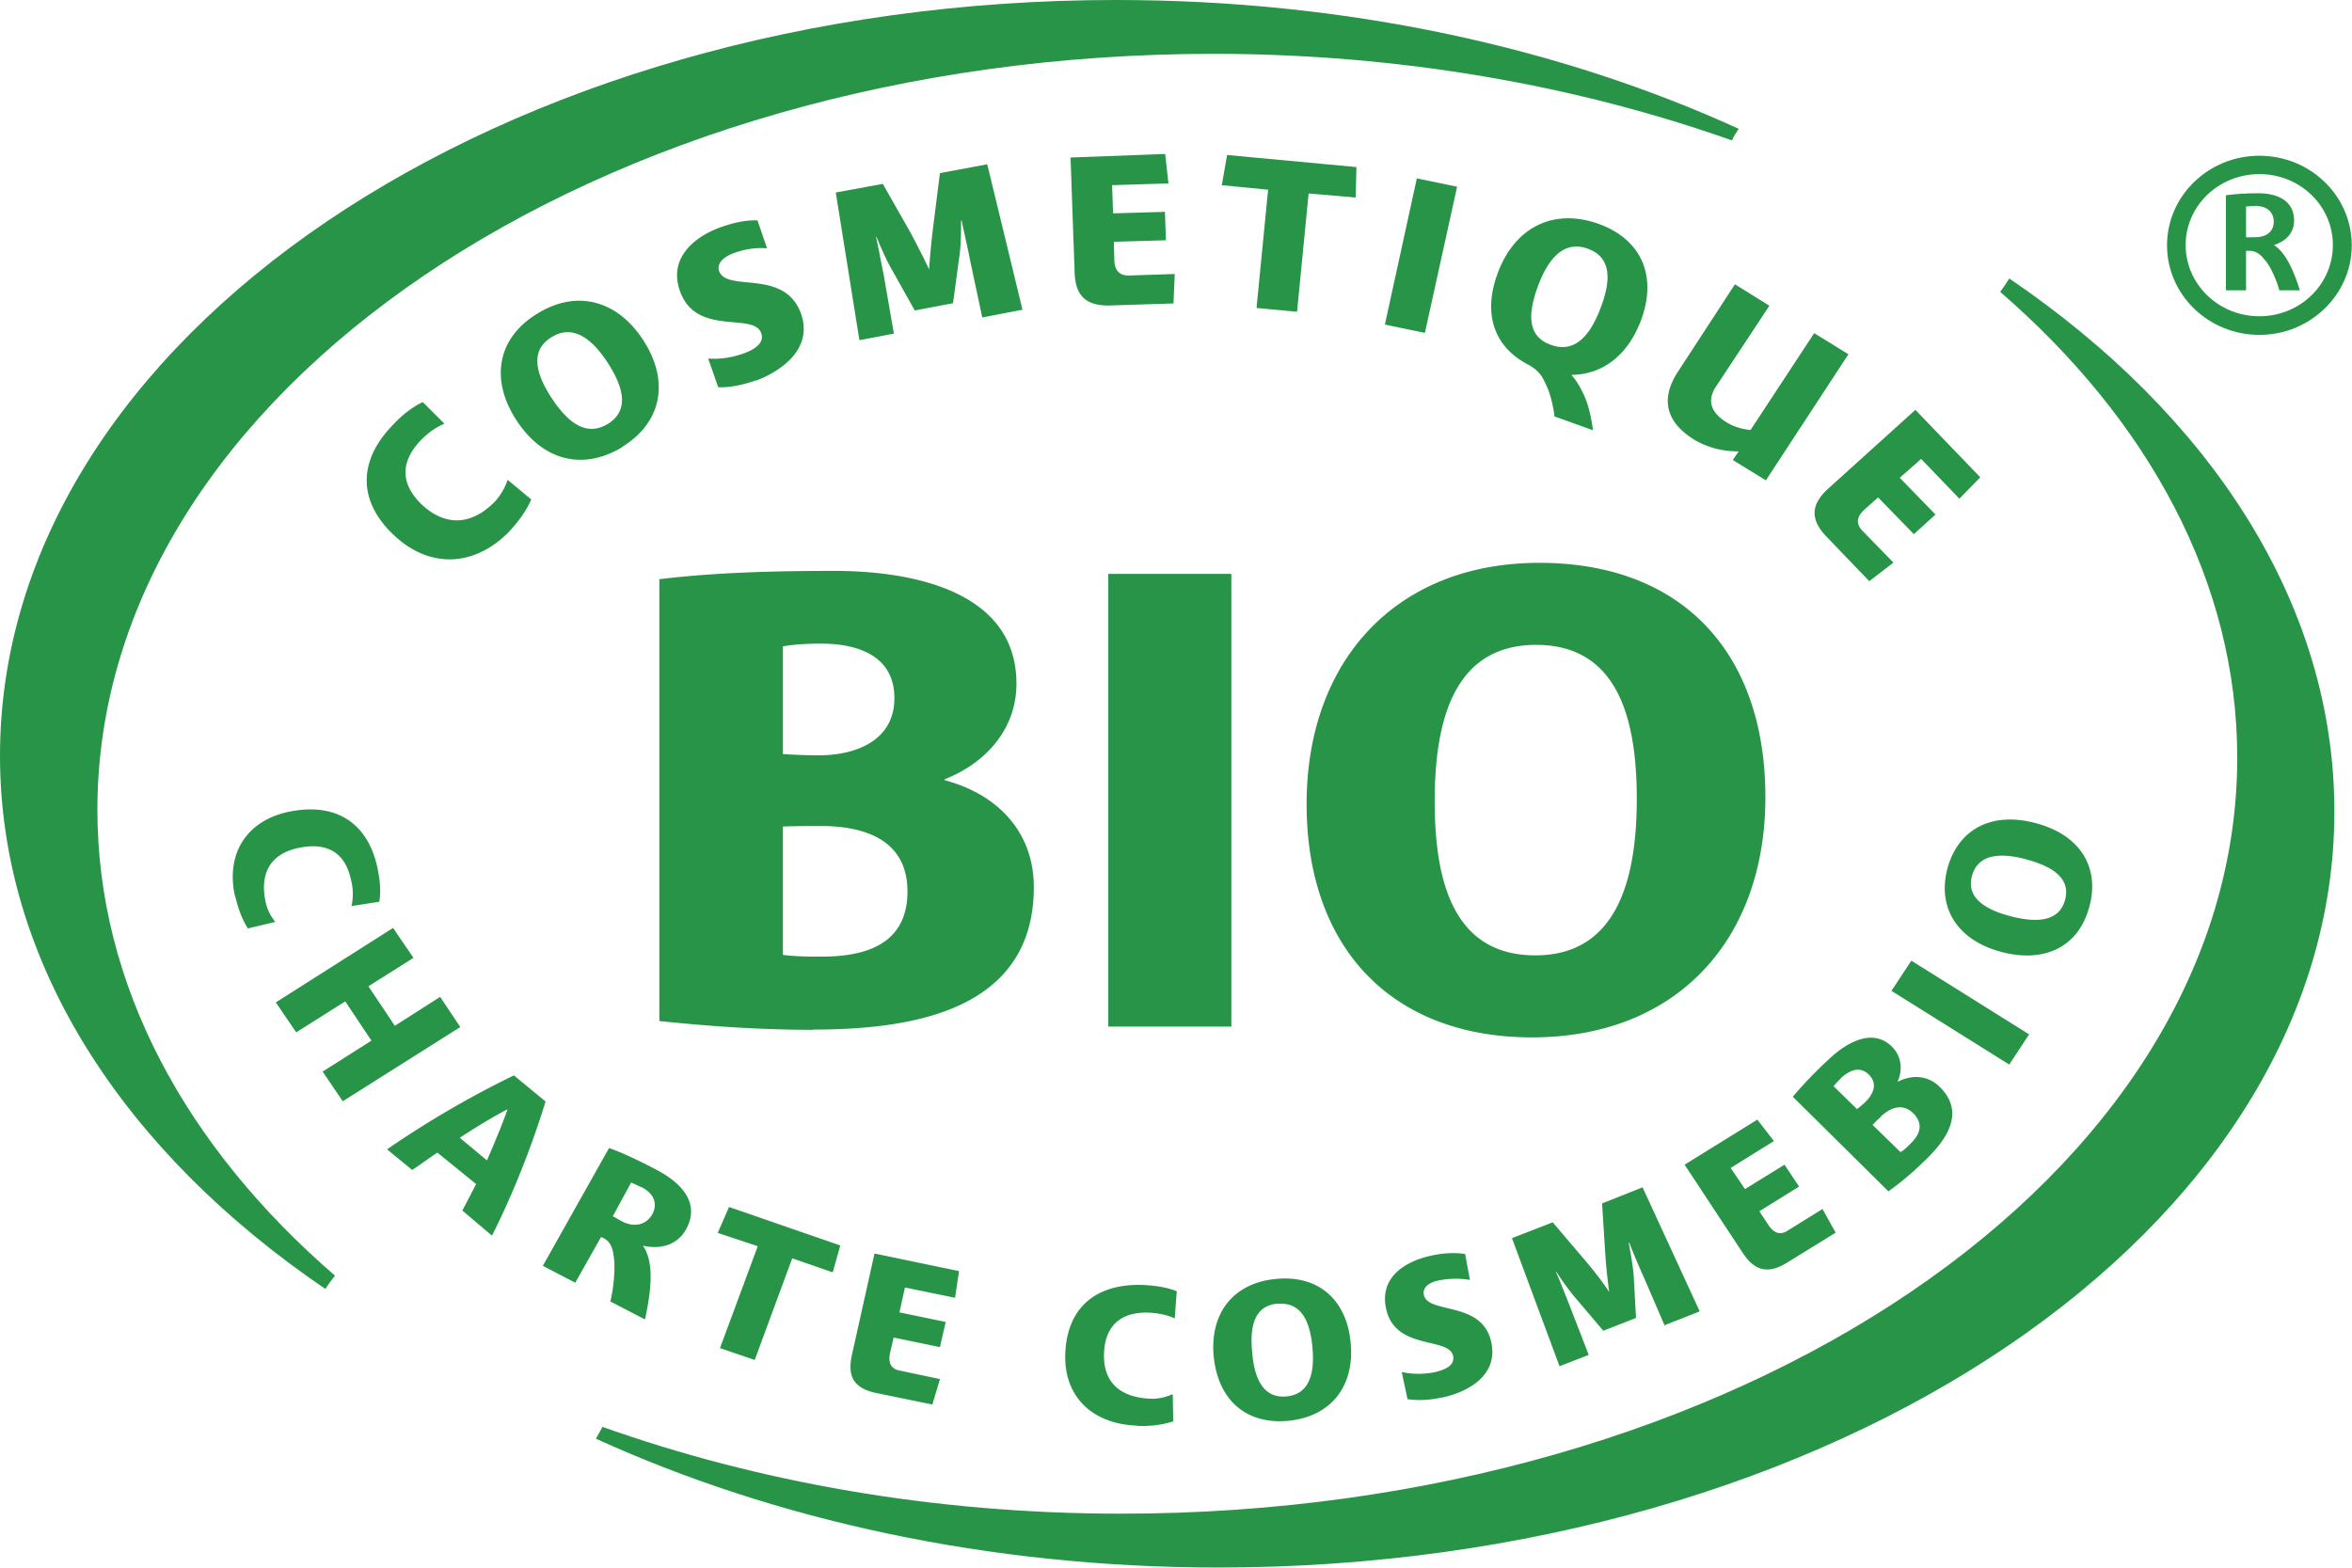
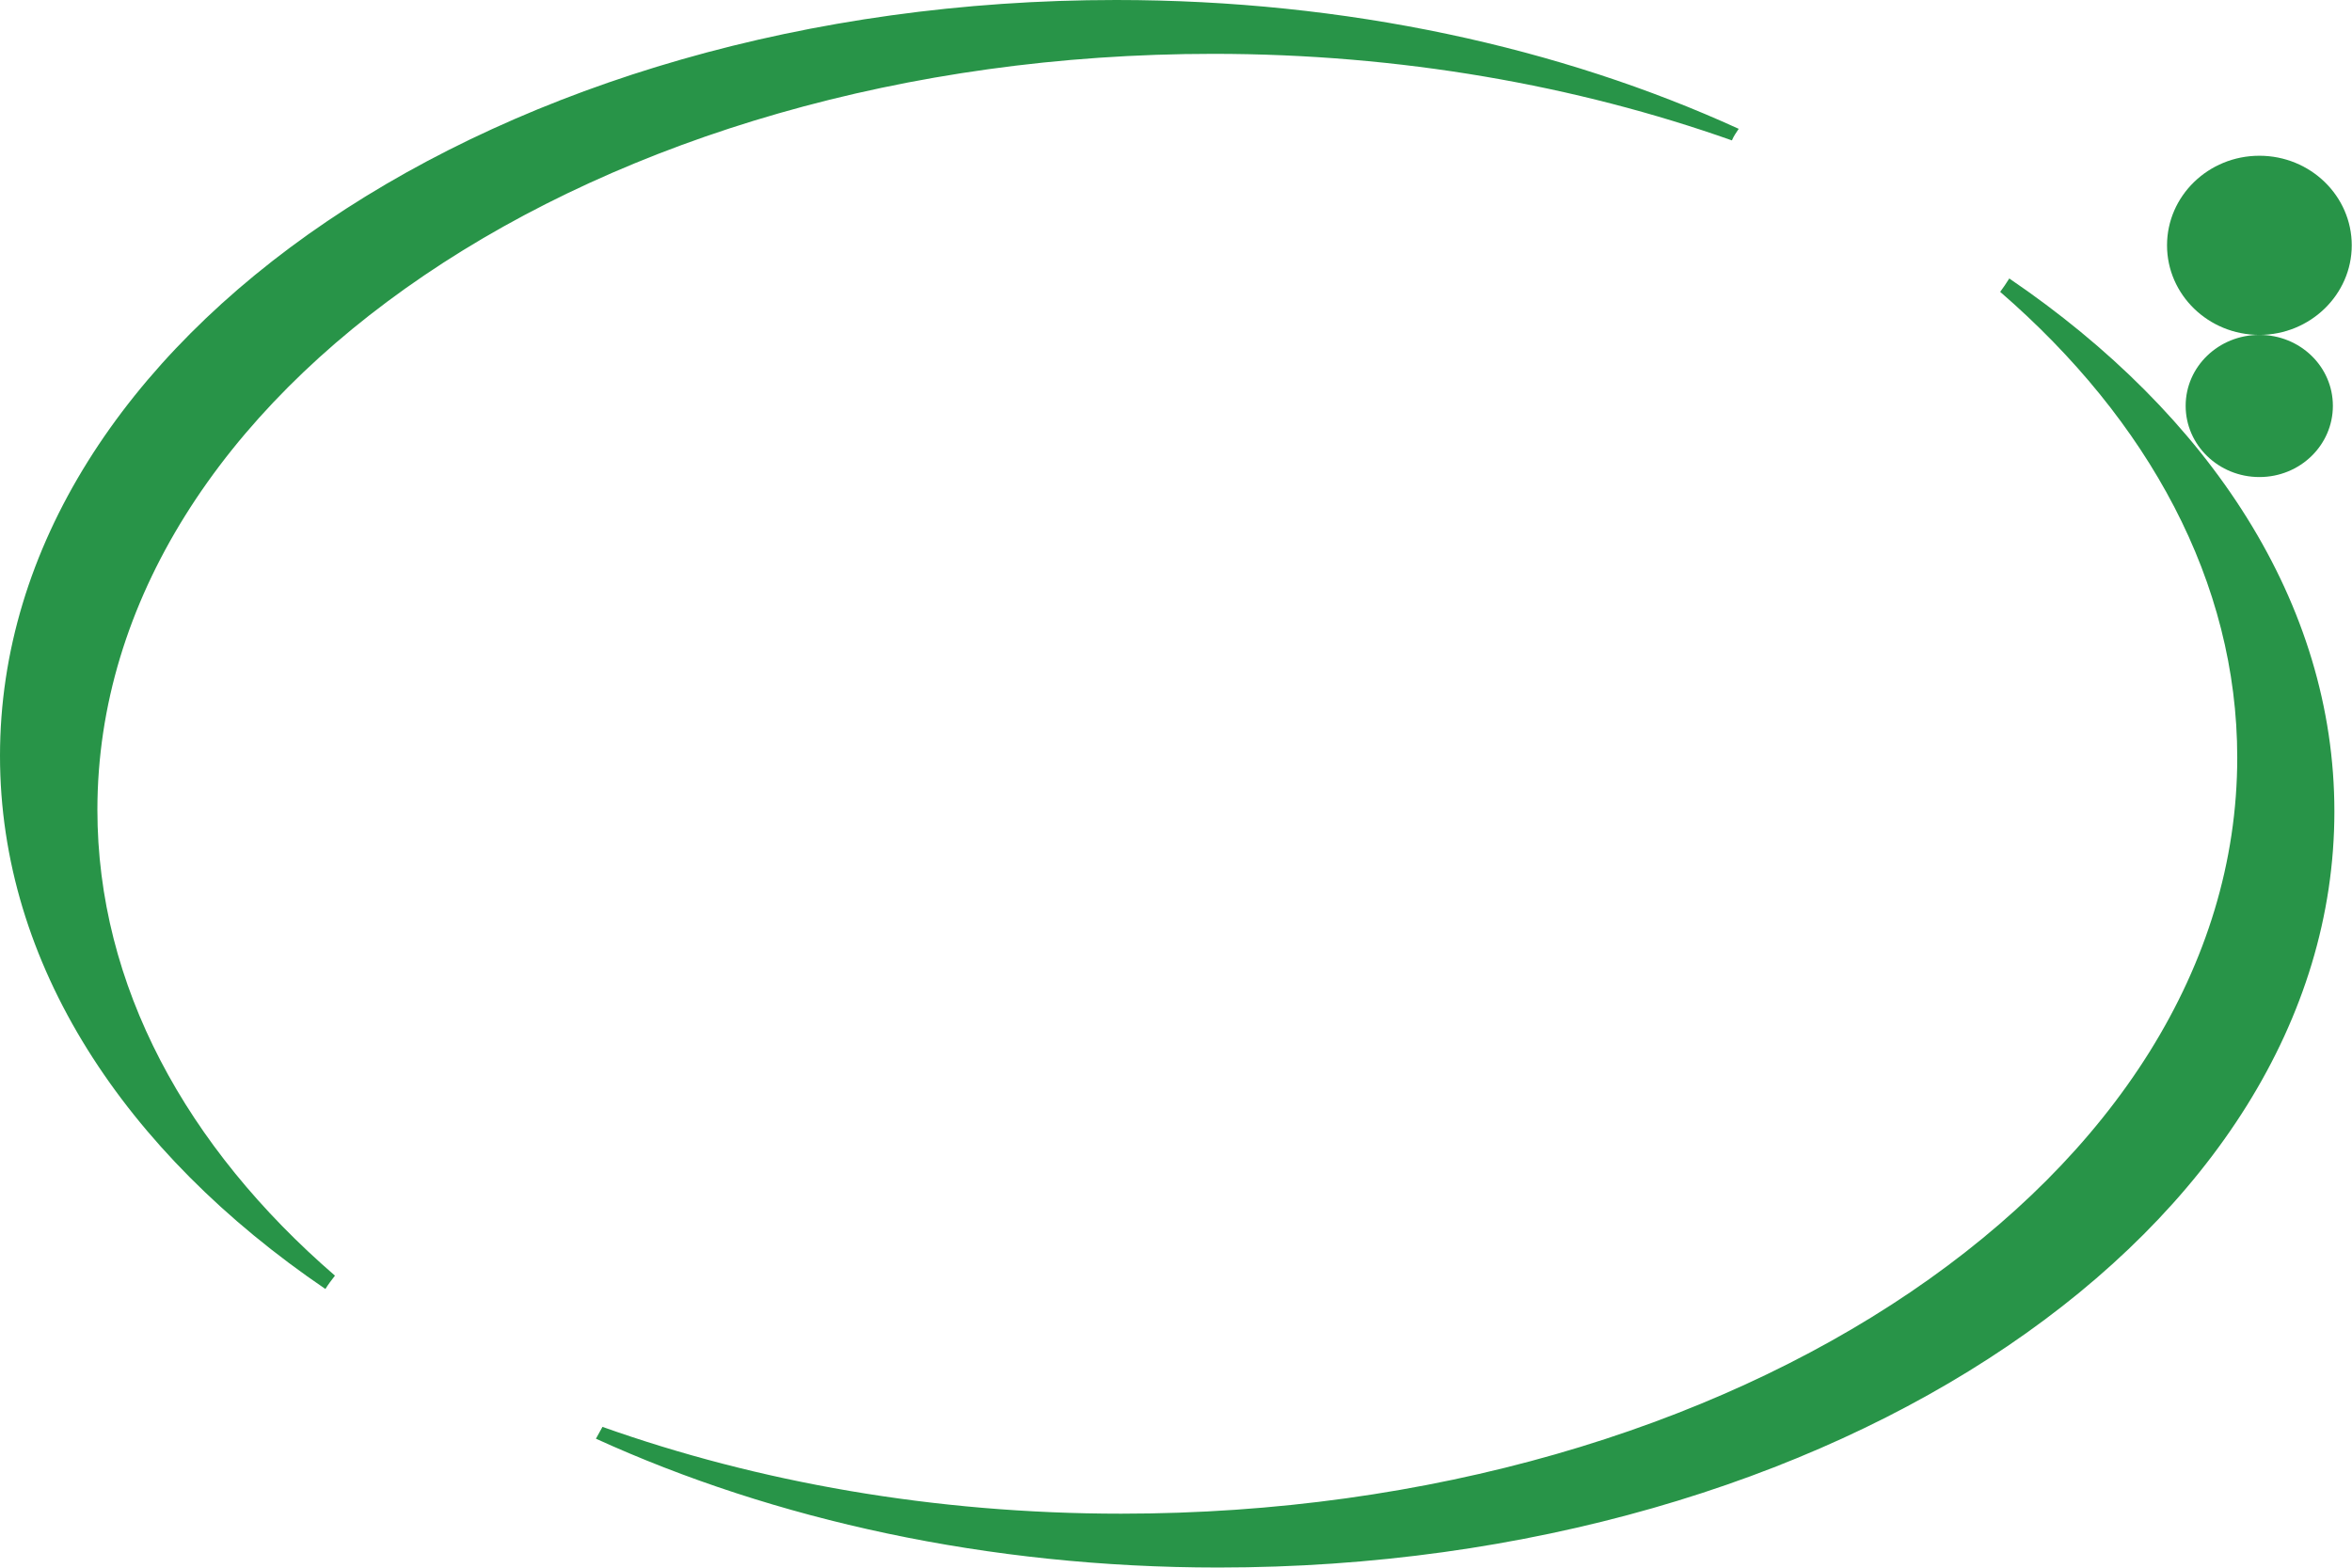
<svg xmlns="http://www.w3.org/2000/svg" width="93.46" height="62.31" viewBox="0 0 93.46 62.31">
  <defs>
    <style>.cls-1{fill:#289448;stroke-width:0}</style>
  </defs>
  <g id="Calque_1-2" data-name="Calque 1">
-     <path d="M44.04 22.81h4.89V40.8h-4.89zM60.88 41.23c-5.59 0-8.96-3.57-8.96-9.27s3.55-9.59 9.25-9.59 8.98 3.6 8.98 9.31-3.56 9.55-9.27 9.55Zm.16-15.6c-3.27 0-4.03 3.01-4.03 6.22s.76 6.12 4 6.12 4.03-3.01 4.03-6.22-.77-6.12-4-6.12M32.31 40.93c-1.98 0-4.04-.13-6.11-.35V23.02c2.24-.27 4.58-.33 6.95-.33 3.13 0 7.24.81 7.24 4.48 0 1.81-1.22 3.16-2.85 3.8v.04c2.11.56 3.54 2.06 3.54 4.25 0 4.95-4.91 5.66-8.78 5.66Zm.29-15.35c-.5 0-1.05.03-1.49.11v4.28c.45.03.97.05 1.42.05 1.52 0 3.01-.61 3.01-2.27s-1.4-2.17-2.93-2.17Zm.03 7.25c-.47 0-1.02 0-1.52.02v5.1c.5.07 1.08.07 1.55.07 1.88 0 3.4-.58 3.4-2.59s-1.64-2.6-3.43-2.6M20.24 21.12c-1.35 1.39-3.11 1.49-4.51.22-1.48-1.33-1.56-2.96-.13-4.44.33-.36.74-.7 1.2-.92l.86.86c-.36.15-.67.38-.94.66-.88.92-.76 1.82.09 2.6.93.83 1.95.77 2.87-.18.22-.25.39-.54.49-.85l.94.78c-.2.47-.53.9-.88 1.28M24.71 17.78c-1.57.94-3.15.52-4.19-1.08-1.06-1.63-.75-3.28.84-4.24 1.56-.96 3.17-.53 4.2 1.06 1.06 1.63.74 3.28-.85 4.25Zm-2.79-4.38c-.91.55-.59 1.52 0 2.42.58.88 1.32 1.58 2.23 1.03.91-.56.58-1.53 0-2.43-.58-.89-1.34-1.57-2.23-1.02M30.03 15.12c-.49.17-1.01.29-1.49.27l-.4-1.14c.49.04 1-.05 1.46-.22.34-.13.81-.39.64-.81-.32-.8-2.51.13-3.19-1.57-.52-1.3.43-2.19 1.56-2.61.49-.17.97-.3 1.49-.28l.38 1.11c-.45-.04-.92.04-1.35.2-.36.14-.67.39-.55.72.33.82 2.53-.1 3.22 1.6.54 1.37-.61 2.3-1.76 2.74M39.03 12.61l-.49-2.3c-.08-.43-.26-1.2-.33-1.55h-.02c0 .44 0 1.02-.08 1.51l-.24 1.78-1.52.29-.88-1.57c-.27-.46-.49-.99-.64-1.35h-.02c.09.37.21 1.07.3 1.48l.41 2.36-1.37.26-.94-5.87 1.87-.34 1.12 1.97c.25.48.51.97.72 1.43.03-.5.09-1.1.15-1.61l.28-2.22 1.88-.35 1.4 5.78-1.61.31M46.64 12.06l-2.51.08c-1.13.04-1.41-.55-1.43-1.35l-.16-4.53 3.76-.14.13 1.17-2.24.07.04 1.12 2.06-.06.04 1.13-2.07.06.02.74c.01.29.12.61.58.6l1.82-.06-.05 1.17M52 7.69l-.46 4.7-1.61-.15.46-4.7-1.84-.18.21-1.2 5.14.48-.03 1.21L52 7.69M55.03 12.9l1.27-5.81 1.6.33-1.28 5.81-1.59-.33M62.45 14.91c.2.23.39.54.55.93.15.38.24.81.3 1.26l-1.53-.55c-.05-.42-.17-.96-.39-1.37-.15-.34-.36-.53-.68-.7-1.38-.73-1.77-2.07-1.18-3.64.68-1.82 2.22-2.57 3.98-1.95 1.73.61 2.37 2.09 1.7 3.86-.52 1.37-1.52 2.14-2.76 2.15Zm.63-5.03c-1-.35-1.6.5-1.97 1.5-.36.98-.49 1.98.53 2.33 1.01.36 1.6-.5 1.97-1.49.37-.98.49-1.98-.53-2.34M68.85 18.29l.24-.35h-.02c-.63 0-1.21-.15-1.74-.46-1.15-.71-1.36-1.64-.64-2.73l2.25-3.45 1.37.85-2.14 3.24c-.37.58-.13 1.04.43 1.39.27.17.62.28.96.31l2.53-3.85 1.36.84-3.28 5.01-1.32-.81M74.28 23.1l-1.71-1.78c-.76-.8-.49-1.39.11-1.93l3.43-3.1 2.58 2.68-.83.85-1.52-1.58-.85.75 1.42 1.46-.86.78-1.42-1.46-.55.49c-.22.2-.39.49-.09.82l1.25 1.28-.95.73M9.33 35.59c-.36-1.7.5-3.01 2.21-3.34 1.81-.35 3.08.45 3.46 2.25.09.44.15.91.07 1.34l-1.1.17c.07-.33.07-.69-.02-1.03-.23-1.12-.98-1.5-2.03-1.29-1.14.21-1.61.98-1.37 2.14.06.3.2.58.39.81l-1.09.26c-.25-.39-.4-.84-.51-1.31M12.82 42.59l1.94-1.23-1.04-1.56-1.95 1.23-.81-1.19 4.66-2.96.81 1.19-1.79 1.13 1.05 1.57 1.8-1.15.8 1.2-4.67 2.95-.8-1.18M18.37 48.12c.18-.35.37-.71.55-1.06l-1.54-1.25c-.33.22-.67.47-1 .69l-1-.82c1.58-1.09 3.31-2.1 5.04-2.94l1.26 1.04c-.56 1.81-1.29 3.66-2.13 5.33l-1.18-1Zm1.79-4.01v-.02c-.61.32-1.25.71-1.89 1.13l1.08.9c.3-.7.59-1.38.81-2.01M24.25 51.73c.11-.41.19-1.12.16-1.59-.03-.35-.08-.74-.39-.91a.424.424 0 0 0-.14-.06l-1.02 1.81-1.29-.67 2.63-4.68c.44.14 1.24.52 1.88.86 1.12.58 1.72 1.41 1.18 2.37-.36.65-1.05.8-1.7.65v.02c.43.64.33 1.71.07 2.91l-1.37-.71Zm1.22-4.55c-.12-.06-.25-.12-.39-.18l-.73 1.34c.12.06.25.14.38.21.43.22.91.17 1.18-.27.27-.49.02-.88-.44-1.11M31.48 50.01l-1.49 4.04-1.38-.47 1.5-4.05-1.59-.53.45-1.03 4.42 1.53-.3 1.07-1.61-.56M37.04 55.82l-2.24-.46c-.99-.21-1.1-.78-.95-1.5l.9-4.04 3.36.7-.16 1.06-1.99-.41-.22.99 1.84.38-.23 1-1.84-.38-.15.65c-.05.27-.02.58.38.66l1.61.34-.3 1.01M45.18 56.66c-1.78-.06-2.91-1.16-2.85-2.85.06-1.78 1.16-2.8 3.07-2.74.45.02.94.08 1.36.25l-.08 1.08c-.32-.15-.67-.21-1.03-.23-1.19-.04-1.75.6-1.78 1.63-.04 1.11.61 1.74 1.84 1.79.3.02.61-.06.89-.18l.02 1.08c-.46.15-.94.2-1.43.18M51.18 56.47c-1.67.15-2.77-.83-2.95-2.54-.17-1.75.79-2.95 2.49-3.1 1.67-.16 2.79.83 2.95 2.53.17 1.74-.79 2.95-2.49 3.11Zm-.4-4.66c-.99.08-1.12 1-1.02 1.96.08.95.4 1.82 1.36 1.73.97-.09 1.12-1.02 1.03-1.97-.09-.94-.4-1.79-1.37-1.71M57.29 55.54c-.46.11-.93.13-1.36.07l-.23-1.08c.45.1.91.09 1.34 0 .33-.08.79-.24.7-.65-.18-.75-2.27-.21-2.65-1.82-.3-1.24.67-1.91 1.76-2.15.44-.1.91-.14 1.37-.07l.19 1.03c-.4-.07-.84-.06-1.24.02-.35.07-.66.26-.59.58.18.77 2.29.22 2.67 1.84.31 1.31-.85 2-1.96 2.24M66.15 52.69l-.85-1.97c-.16-.35-.44-1.02-.56-1.33h-.02c.07.4.17.91.2 1.36l.09 1.63-1.3.51-1.06-1.25c-.33-.38-.62-.81-.82-1.11h-.01c.14.32.38.92.52 1.28l.79 2.04-1.16.45-1.89-5.09 1.62-.63 1.35 1.59c.32.38.63.78.88 1.16h.01c-.06-.46-.12-1-.15-1.47l-.13-2.03 1.61-.64 2.27 4.93-1.37.54M72.93 49 71 50.19c-.86.53-1.36.2-1.76-.41l-2.3-3.49 2.89-1.79.66.85-1.72 1.07.57.84 1.57-.97.58.87-1.58.98.37.56c.16.24.4.43.74.22l1.4-.87.52.94M76.42 46.19c-.42.41-.88.8-1.38 1.16l-3.8-3.76c.42-.5.9-1 1.42-1.48.67-.64 1.73-1.29 2.52-.51.39.39.43.93.22 1.4.57-.3 1.2-.27 1.68.2 1.08 1.07.18 2.2-.66 2.99Zm-3.26-3.34c-.1.09-.21.21-.3.32l.93.91c.11-.08.22-.18.31-.26.34-.32.53-.75.16-1.11-.35-.35-.76-.18-1.1.13Zm1.58 1.54c-.12.1-.23.21-.33.32l1.11 1.08c.12-.07.25-.18.35-.29.4-.37.6-.8.16-1.25-.44-.43-.92-.22-1.3.13M79.84 42.31l-4.68-2.93.79-1.2 4.68 2.93-.79 1.2M83.02 36.05c-.43 1.58-1.76 2.23-3.47 1.79-1.76-.46-2.59-1.75-2.16-3.35.45-1.57 1.78-2.23 3.48-1.78 1.76.45 2.59 1.74 2.15 3.34Zm-4.66-1.24c-.25.9.59 1.36 1.55 1.61.95.24 1.9.26 2.15-.66.24-.91-.6-1.35-1.56-1.61-.94-.25-1.89-.25-2.14.66" class="cls-1" />
    <path d="M79.84 11.07c-.12.19-.24.37-.36.53 5.89 5.1 9.42 11.53 9.42 18.51 0 16.59-19.85 30.05-44.35 30.05-7.44 0-14.45-1.26-20.61-3.45-.08.15-.18.32-.26.47 7.06 3.22 15.57 5.12 24.73 5.12 24.5 0 44.35-13.45 44.35-30.05 0-8.27-4.94-15.76-12.93-21.19M12.93 51.23c.11-.18.24-.35.38-.53-5.91-5.11-9.44-11.53-9.44-18.52C3.88 15.6 23.72 2.14 48.21 2.14c7.44 0 14.45 1.26 20.61 3.44.07-.17.17-.31.27-.46C62.02 1.89 53.51 0 44.35 0 19.86 0 0 13.45 0 30.04c0 8.28 4.95 15.76 12.93 21.19M90.57 11.53c-.09-.34-.34-.97-.61-1.24-.15-.19-.32-.32-.57-.32h-.14v1.57h-.8V7.76c.36-.05.83-.08 1.28-.08.79 0 1.43.31 1.43 1.09 0 .5-.35.83-.8.97.47.3.79 1.03 1.03 1.8h-.83Zm-.96-3.34c-.11 0-.24 0-.36.02v1.22h.37c.4 0 .73-.2.73-.62s-.32-.63-.75-.63" class="cls-1" />
-     <path d="M89.78 13.31c-2.03 0-3.67-1.6-3.67-3.56s1.64-3.56 3.67-3.56 3.67 1.6 3.67 3.56-1.65 3.56-3.67 3.56Zm0-6.39c-1.62 0-2.93 1.26-2.93 2.82s1.31 2.83 2.93 2.83 2.92-1.27 2.92-2.83-1.3-2.82-2.92-2.82Z" class="cls-1" />
+     <path d="M89.78 13.31c-2.03 0-3.67-1.6-3.67-3.56s1.64-3.56 3.67-3.56 3.67 1.6 3.67 3.56-1.65 3.56-3.67 3.56Zc-1.62 0-2.93 1.26-2.93 2.82s1.31 2.83 2.93 2.83 2.92-1.27 2.92-2.83-1.3-2.82-2.92-2.82Z" class="cls-1" />
  </g>
</svg>